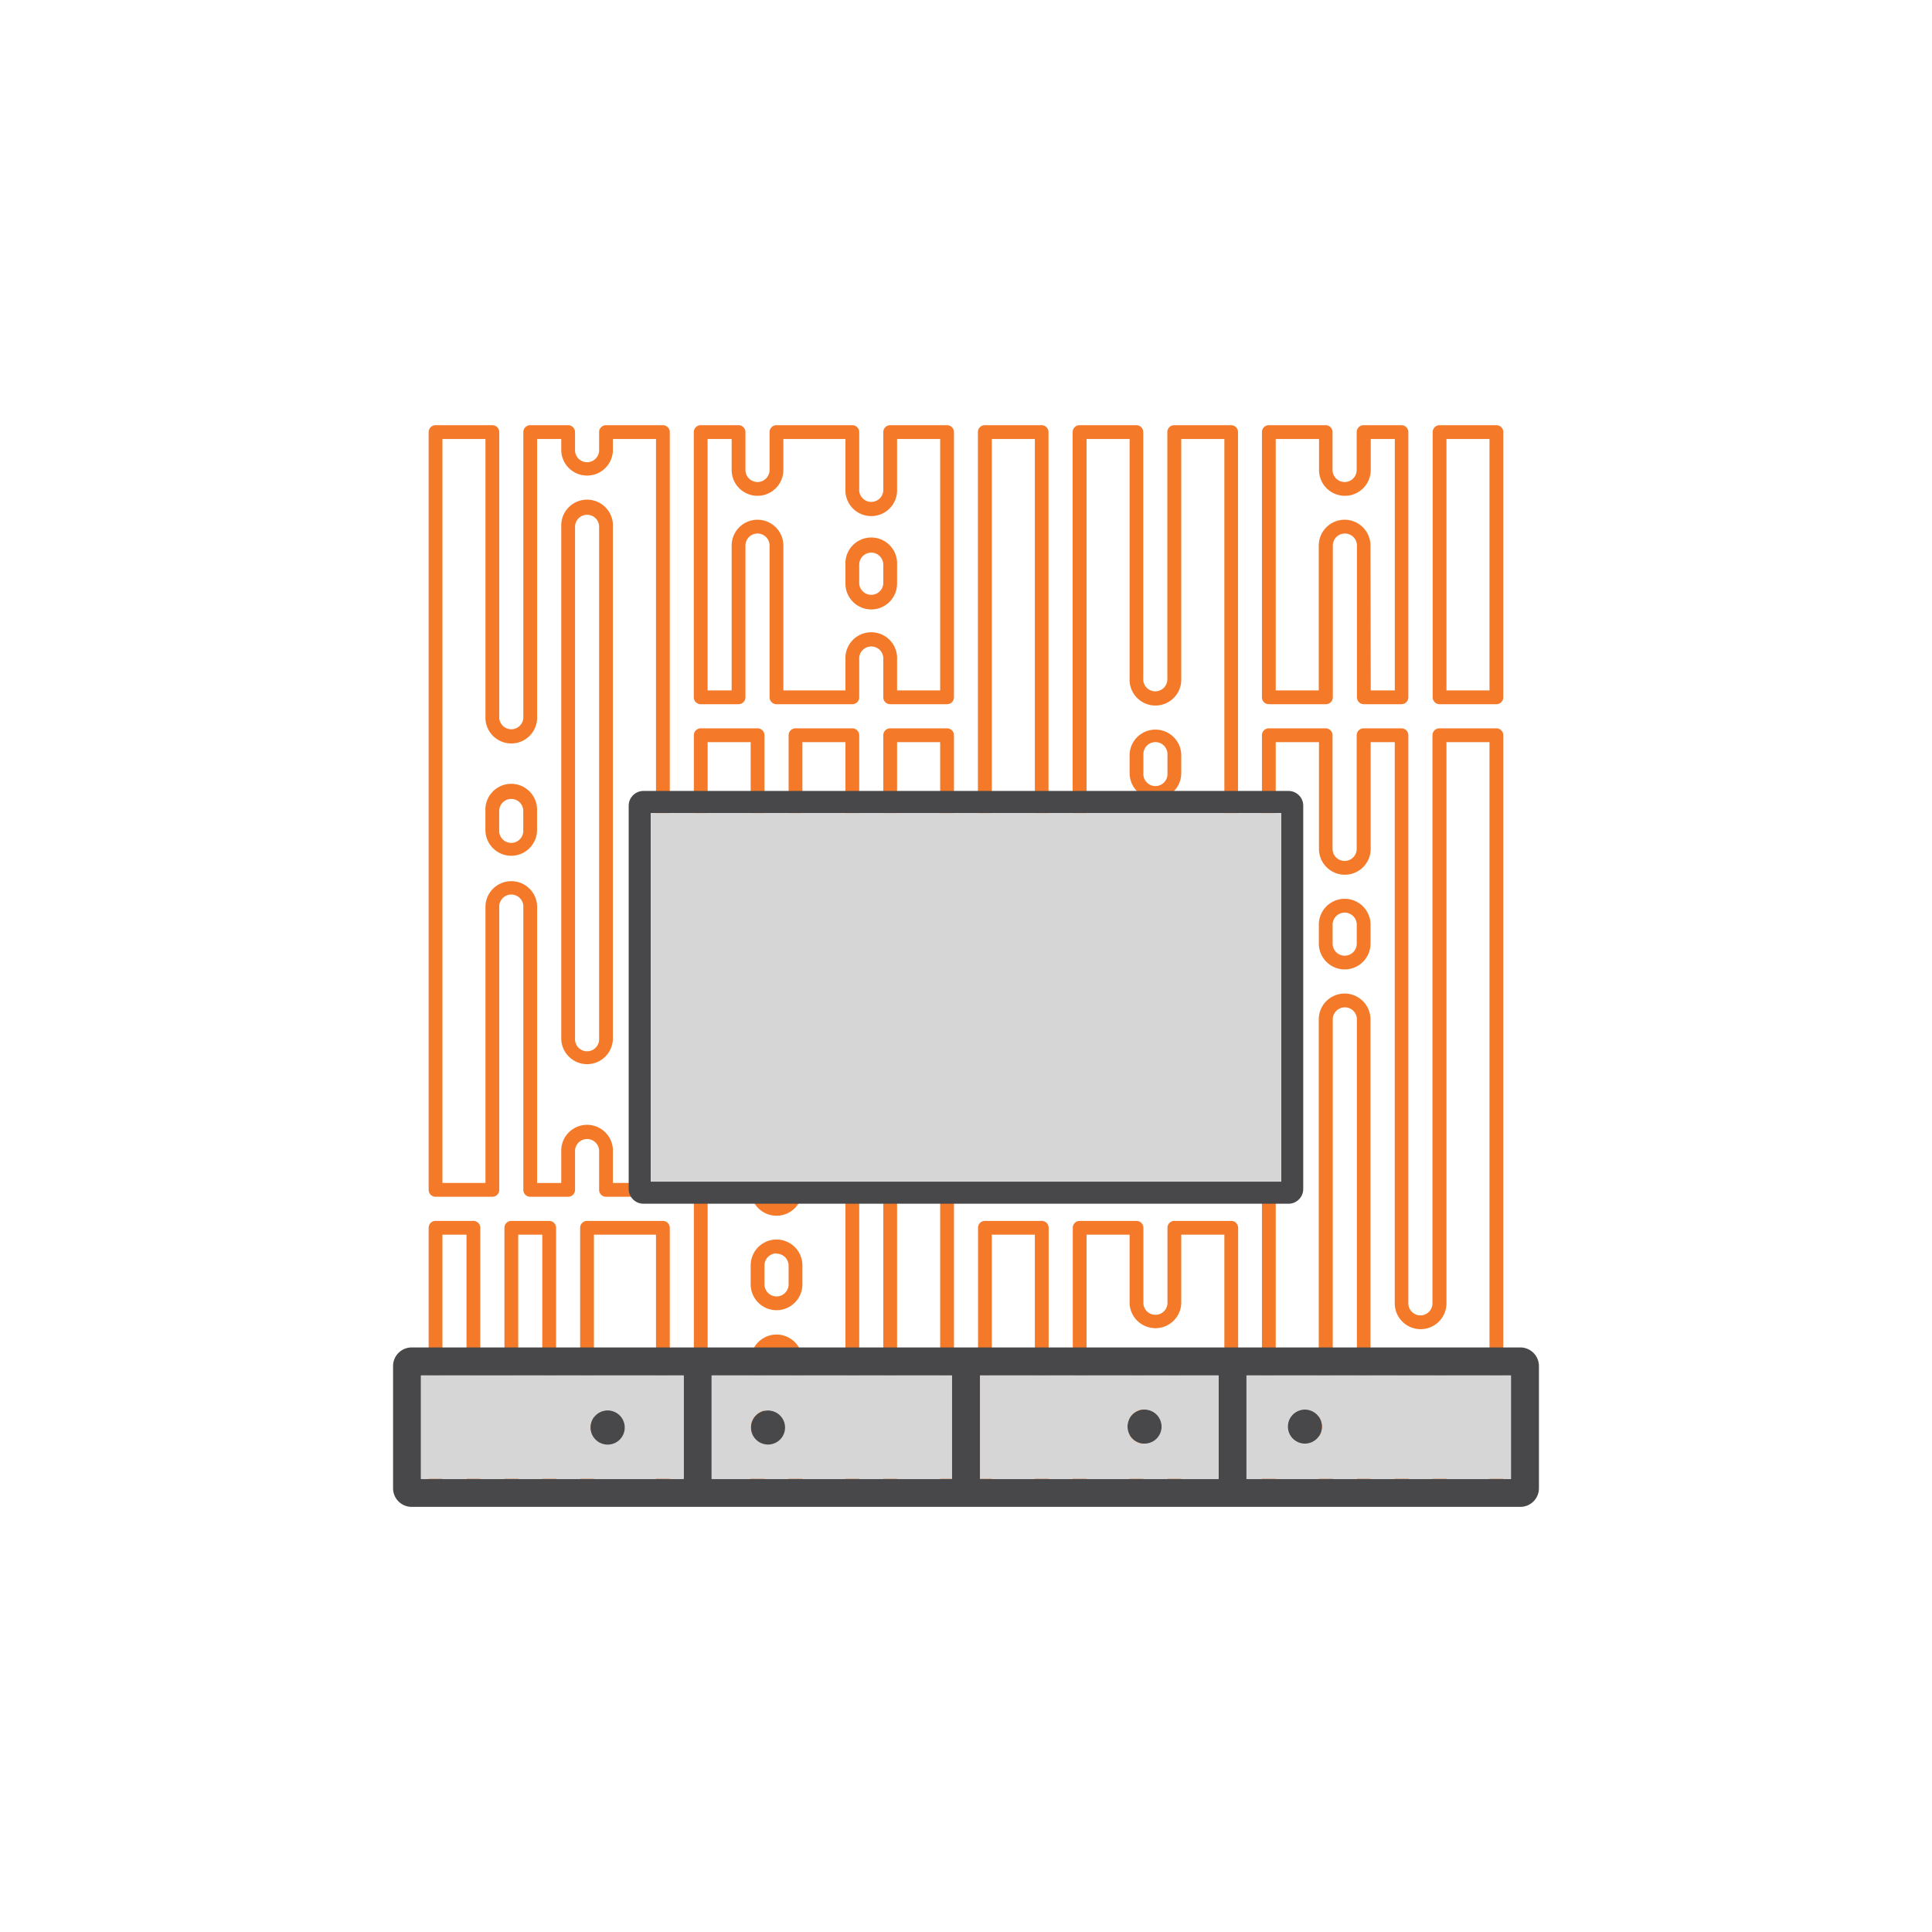
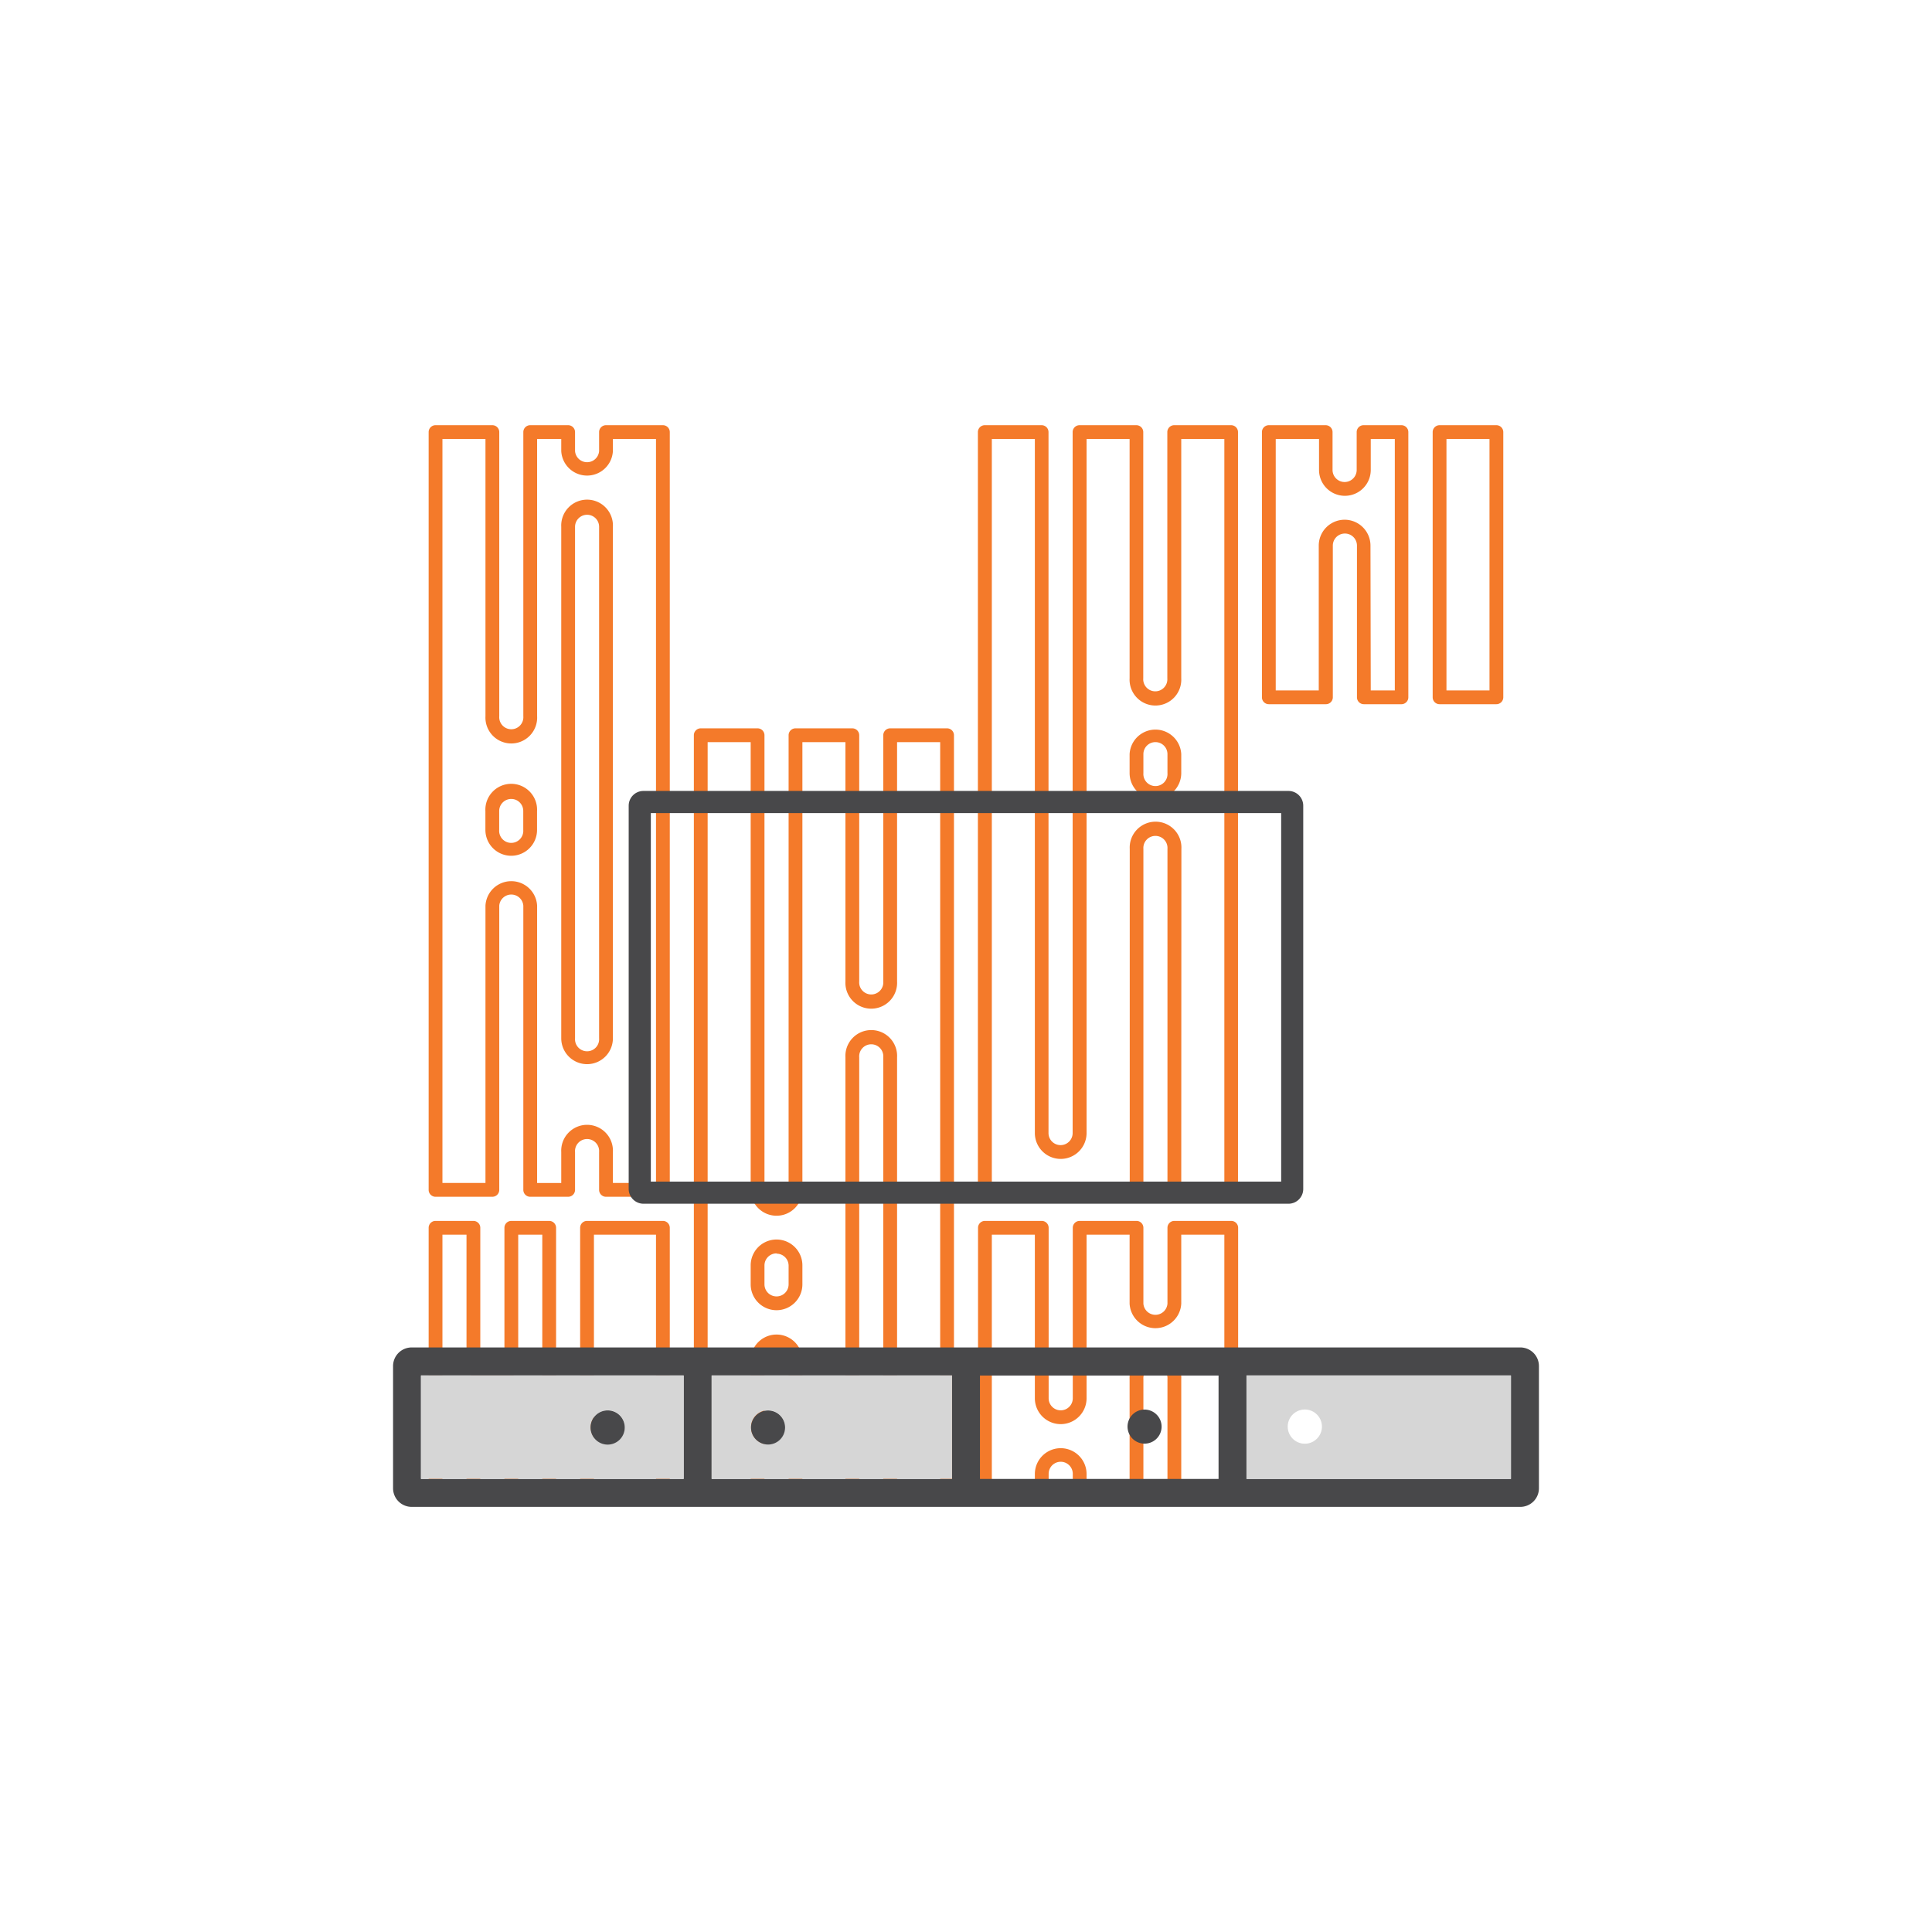
<svg xmlns="http://www.w3.org/2000/svg" id="Layer_1" data-name="Layer 1" viewBox="0 0 280.17 280.17">
  <defs>
    <style>.cls-1{fill:#f47a2a;}.cls-2{fill:#48484a;}.cls-3{fill:#d6d6d6;}.cls-4{fill:none;}</style>
  </defs>
  <path class="cls-1" d="M137.34,217.51h-8.25a1,1,0,0,1-1-1V153.32a1.75,1.75,0,1,0-3.49,0v63.19a1,1,0,0,1-1,1h-8.24a1,1,0,0,1-1-1V197.28a1.75,1.75,0,0,0-3.5,0v19.23a1,1,0,0,1-1,1h-8.24a1,1,0,0,1-1-1V106.62a1,1,0,0,1,1-1h8.24a1,1,0,0,1,1,1v65.93a1.75,1.75,0,0,0,3.5,0V106.62a1,1,0,0,1,1-1h8.24a1,1,0,0,1,1,1v35.71a1.75,1.75,0,1,0,3.49,0V106.62a1,1,0,0,1,1-1h8.25a1,1,0,0,1,1,1V216.51A1,1,0,0,1,137.34,217.51Zm-7.25-2h6.25V107.62h-6.25v34.71a3.75,3.75,0,1,1-7.49,0V107.62h-6.24v64.93a3.75,3.75,0,0,1-7.5,0V107.62h-6.24V215.51h6.24V197.28a3.75,3.75,0,0,1,7.5,0v18.23h6.24V153.32a3.75,3.75,0,1,1,7.49,0ZM112.61,190a3.75,3.75,0,0,1-3.75-3.75v-2.75a3.75,3.75,0,0,1,7.5,0v2.75A3.75,3.75,0,0,1,112.61,190Zm0-8.24a1.75,1.75,0,0,0-1.75,1.74v2.75a1.75,1.75,0,0,0,3.5,0v-2.75A1.75,1.75,0,0,0,112.61,181.8Z" />
  <path class="cls-1" d="M79.64,217.51H74.15a1,1,0,0,1-1-1V211a1.75,1.75,0,0,0-3.5,0v5.49a1,1,0,0,1-1,1H63.16a1,1,0,0,1-1-1V178.05a1,1,0,0,1,1-1h5.49a1,1,0,0,1,1,1v19.23a1.75,1.75,0,0,0,3.5,0V178.05a1,1,0,0,1,1-1h5.49a1,1,0,0,1,1,1v38.46A1,1,0,0,1,79.64,217.51Zm-4.49-2h3.49V179.05H75.15v18.23a3.75,3.75,0,0,1-7.5,0V179.05H64.16v36.46h3.49V211a3.75,3.75,0,0,1,7.5,0Z" />
  <path class="cls-1" d="M96.13,217.51h-11a1,1,0,0,1-1-1V178.05a1,1,0,0,1,1-1h11a1,1,0,0,1,1,1v38.46A1,1,0,0,1,96.13,217.51Zm-10-2h9V179.05h-9Z" />
  <path class="cls-1" d="M203.27,102.12h-5.49a1,1,0,0,1-1-1v-22a1.75,1.75,0,0,0-3.5,0v22a1,1,0,0,1-1,1H184a1,1,0,0,1-1-1V62.66a1,1,0,0,1,1-1h8.24a1,1,0,0,1,1,1v5.49a1.75,1.75,0,0,0,3.5,0V62.66a1,1,0,0,1,1-1h5.49a1,1,0,0,1,1,1v38.46A1,1,0,0,1,203.27,102.12Zm-4.49-2h3.49V63.66h-3.49v4.49a3.75,3.75,0,0,1-7.5,0V63.66H185v36.46h6.24v-21a3.75,3.75,0,0,1,7.5,0Z" />
  <path class="cls-1" d="M217,102.12h-8.24a1,1,0,0,1-1-1V62.66a1,1,0,0,1,1-1H217a1,1,0,0,1,1,1v38.46A1,1,0,0,1,217,102.12Zm-7.24-2H216V63.66h-6.24Z" />
  <path class="cls-1" d="M96.13,173.55H87.88a1,1,0,0,1-1-1v-5.49a1.75,1.75,0,1,0-3.49,0v5.49a1,1,0,0,1-1,1h-5.5a1,1,0,0,1-1-1V131.34a1.75,1.75,0,0,0-3.49,0v41.21a1,1,0,0,1-1,1H63.16a1,1,0,0,1-1-1V62.66a1,1,0,0,1,1-1H71.4a1,1,0,0,1,1,1v41.21a1.75,1.75,0,1,0,3.49,0V62.66a1,1,0,0,1,1-1h5.5a1,1,0,0,1,1,1v2.75a1.75,1.75,0,0,0,3.49,0V62.66a1,1,0,0,1,1-1h8.25a1,1,0,0,1,1,1V172.55A1,1,0,0,1,96.13,173.55Zm-7.25-2h6.25V63.66H88.88v1.75a3.75,3.75,0,0,1-7.49,0V63.66h-3.5v40.21a3.75,3.75,0,1,1-7.49,0V63.66H64.16V171.55H70.4V131.34a3.75,3.75,0,0,1,7.49,0v40.21h3.5v-4.49a3.75,3.75,0,1,1,7.49,0Zm-3.74-17.23a3.75,3.75,0,0,1-3.75-3.75V76.4a3.75,3.75,0,1,1,7.49,0v74.17A3.75,3.75,0,0,1,85.14,154.32Zm0-79.67a1.75,1.75,0,0,0-1.75,1.75v74.17a1.75,1.75,0,1,0,3.49,0V76.4A1.74,1.74,0,0,0,85.14,74.65Zm-11,49.45a3.75,3.75,0,0,1-3.75-3.75v-2.74a3.75,3.75,0,1,1,7.49,0v2.74A3.75,3.75,0,0,1,74.15,124.1Zm0-8.24a1.75,1.75,0,0,0-1.75,1.75v2.74a1.75,1.75,0,1,0,3.49,0v-2.74A1.74,1.74,0,0,0,74.15,115.86Z" />
-   <path class="cls-1" d="M217,217.51h-8.24a1,1,0,0,1-1-1V200a1.75,1.75,0,0,0-3.5,0v16.48a1,1,0,0,1-1,1h-5.49a1,1,0,0,1-1-1V147.83a1.75,1.75,0,0,0-3.5,0v68.68a1,1,0,0,1-1,1H184a1,1,0,0,1-1-1V106.62a1,1,0,0,1,1-1h8.24a1,1,0,0,1,1,1V123.1a1.75,1.75,0,0,0,3.5,0V106.62a1,1,0,0,1,1-1h5.49a1,1,0,0,1,1,1V189a1.75,1.75,0,0,0,3.5,0V106.62a1,1,0,0,1,1-1H217a1,1,0,0,1,1,1V216.51a1,1,0,0,1-.29.71A1,1,0,0,1,217,217.51Zm-7.24-2H216V107.62h-6.24V189a3.75,3.75,0,0,1-7.5,0V107.62h-3.49V123.1a3.75,3.75,0,0,1-7.5,0V107.62H185V215.51h6.24V147.83a3.75,3.75,0,0,1,7.5,0v67.68h3.49V200a3.75,3.75,0,0,1,7.5,0ZM195,140.58a3.75,3.75,0,0,1-3.75-3.74v-2.75a3.75,3.75,0,0,1,7.5,0v2.75A3.75,3.75,0,0,1,195,140.58Zm0-8.24a1.76,1.76,0,0,0-1.75,1.75v2.75a1.75,1.75,0,0,0,3.5,0v-2.75A1.76,1.76,0,0,0,195,132.34Z" />
  <path class="cls-1" d="M178.55,173.55H170.3a1,1,0,0,1-1-1V123.1a1.75,1.75,0,1,0-3.49,0v49.45a1,1,0,0,1-1,1h-22a1,1,0,0,1-1-1V62.66a1,1,0,0,1,1-1h8.24a1,1,0,0,1,1,1V164.31a1.75,1.75,0,0,0,3.5,0V62.66a1,1,0,0,1,1-1h8.24a1,1,0,0,1,1,1V98.37a1.75,1.75,0,1,0,3.49,0V62.66a1,1,0,0,1,1-1h8.25a1,1,0,0,1,1,1V172.55A1,1,0,0,1,178.55,173.55Zm-7.25-2h6.25V63.66H171.3V98.37a3.75,3.75,0,1,1-7.49,0V63.66h-6.24V164.31a3.75,3.75,0,0,1-7.5,0V63.66h-6.24V171.55h20V123.1a3.75,3.75,0,1,1,7.49,0Zm-3.74-55.69a3.75,3.75,0,0,1-3.75-3.75v-2.75a3.75,3.75,0,0,1,7.49,0v2.75A3.75,3.75,0,0,1,167.56,115.86Zm0-8.24a1.74,1.74,0,0,0-1.75,1.74v2.75a1.75,1.75,0,1,0,3.49,0v-2.75A1.74,1.74,0,0,0,167.56,107.62Z" />
  <path class="cls-1" d="M178.55,217.51H170.3a1,1,0,0,1-1-1V200a1.75,1.75,0,1,0-3.49,0v16.48a1,1,0,0,1-1,1h-8.24a1,1,0,0,1-1-1v-2.75a1.75,1.75,0,0,0-3.5,0v2.75a1,1,0,0,1-1,1h-8.24a1,1,0,0,1-1-1V178.05a1,1,0,0,1,1-1h8.24a1,1,0,0,1,1,1v24.72a1.75,1.75,0,1,0,3.5,0V178.05a1,1,0,0,1,1-1h8.24a1,1,0,0,1,1,1v11a1.75,1.75,0,0,0,3.49,0v-11a1,1,0,0,1,1-1h8.25a1,1,0,0,1,1,1v38.46A1,1,0,0,1,178.55,217.51Zm-7.25-2h6.25V179.05H171.3v10a3.75,3.75,0,0,1-7.49,0v-10h-6.24v23.72a3.75,3.75,0,1,1-7.5,0V179.05h-6.24v36.46h6.24v-1.75a3.75,3.75,0,0,1,7.5,0v1.75h6.24V200a3.75,3.75,0,1,1,7.49,0Z" />
-   <path class="cls-1" d="M137.34,102.12h-8.25a1,1,0,0,1-1-1V95.63a1.75,1.75,0,1,0-3.49,0v5.49a1,1,0,0,1-1,1h-11a1,1,0,0,1-1-1v-22a1.75,1.75,0,0,0-3.5,0v22a1,1,0,0,1-1,1h-5.49a1,1,0,0,1-1-1V62.66a1,1,0,0,1,1-1h5.49a1,1,0,0,1,1,1v5.49a1.75,1.75,0,0,0,3.5,0V62.66a1,1,0,0,1,1-1h11a1,1,0,0,1,1,1V70.9a1.75,1.75,0,1,0,3.49,0V62.66a1,1,0,0,1,1-1h8.25a1,1,0,0,1,1,1v38.46A1,1,0,0,1,137.34,102.12Zm-7.25-2h6.25V63.66h-6.25V70.9a3.75,3.75,0,1,1-7.49,0V63.66h-9v4.49a3.75,3.75,0,0,1-7.5,0V63.66h-3.49v36.46h3.49v-21a3.75,3.75,0,0,1,7.5,0v21h9V95.63a3.75,3.75,0,1,1,7.49,0Zm-3.74-11.74a3.75,3.75,0,0,1-3.75-3.74V81.89a3.75,3.75,0,1,1,7.49,0v2.75A3.75,3.75,0,0,1,126.35,88.38Zm0-8.24a1.75,1.75,0,0,0-1.75,1.75v2.75a1.75,1.75,0,0,0,3.49,0V81.89A1.75,1.75,0,0,0,126.35,80.14Z" />
  <path class="cls-2" d="M186.85,114.7H93.31a2.14,2.14,0,0,0-2.14,2.14v55.58a2.15,2.15,0,0,0,2.14,2.14h93.54a2.14,2.14,0,0,0,2.14-2.14V116.84A2.14,2.14,0,0,0,186.85,114.7Zm-1.06,56.65H94.38V117.91h91.41Z" />
-   <rect class="cls-3" x="94.38" y="117.91" width="91.4" height="53.45" />
  <path class="cls-2" d="M220.47,195.4H59.7a2.7,2.7,0,0,0-2.7,2.7v17.72a2.7,2.7,0,0,0,2.7,2.7H220.47a2.7,2.7,0,0,0,2.7-2.7V198.1A2.7,2.7,0,0,0,220.47,195.4ZM99.14,214.47H61.05v-15H99.14Zm38.92,0H103.2v-15h34.86Zm38.65,0h-34.6v-15h34.6Zm42.4,0H180.76v-15h38.35Z" />
  <path class="cls-3" d="M180.76,199.45v15h38.35v-15Zm8.48,9.91a2.48,2.48,0,1,1,2.46-2.48A2.48,2.48,0,0,1,189.24,209.36Z" />
-   <path class="cls-3" d="M142.11,199.45v15h34.6v-15ZM166,209.36a2.48,2.48,0,1,1,2.46-2.48A2.47,2.47,0,0,1,166,209.36Z" />
  <path class="cls-3" d="M103.2,199.45v15h34.86v-15Zm8.19,10a2.47,2.47,0,1,1,2.46-2.48A2.47,2.47,0,0,1,111.39,209.43Z" />
  <path class="cls-3" d="M61.05,199.45v15H99.14v-15Zm27.08,10A2.47,2.47,0,1,1,90.6,207,2.47,2.47,0,0,1,88.13,209.43Z" />
  <path class="cls-2" d="M90.6,207a2.48,2.48,0,1,1-2.48-2.47A2.48,2.48,0,0,1,90.6,207Z" />
  <path class="cls-2" d="M113.85,207a2.47,2.47,0,1,1-2.48-2.46A2.47,2.47,0,0,1,113.85,207Z" />
  <path class="cls-2" d="M168.45,206.88a2.47,2.47,0,1,1-2.48-2.47A2.48,2.48,0,0,1,168.45,206.88Z" />
-   <path class="cls-2" d="M191.7,206.88a2.47,2.47,0,1,1-2.48-2.47A2.47,2.47,0,0,1,191.7,206.88Z" />
  <rect class="cls-4" width="280.17" height="280.17" />
</svg>